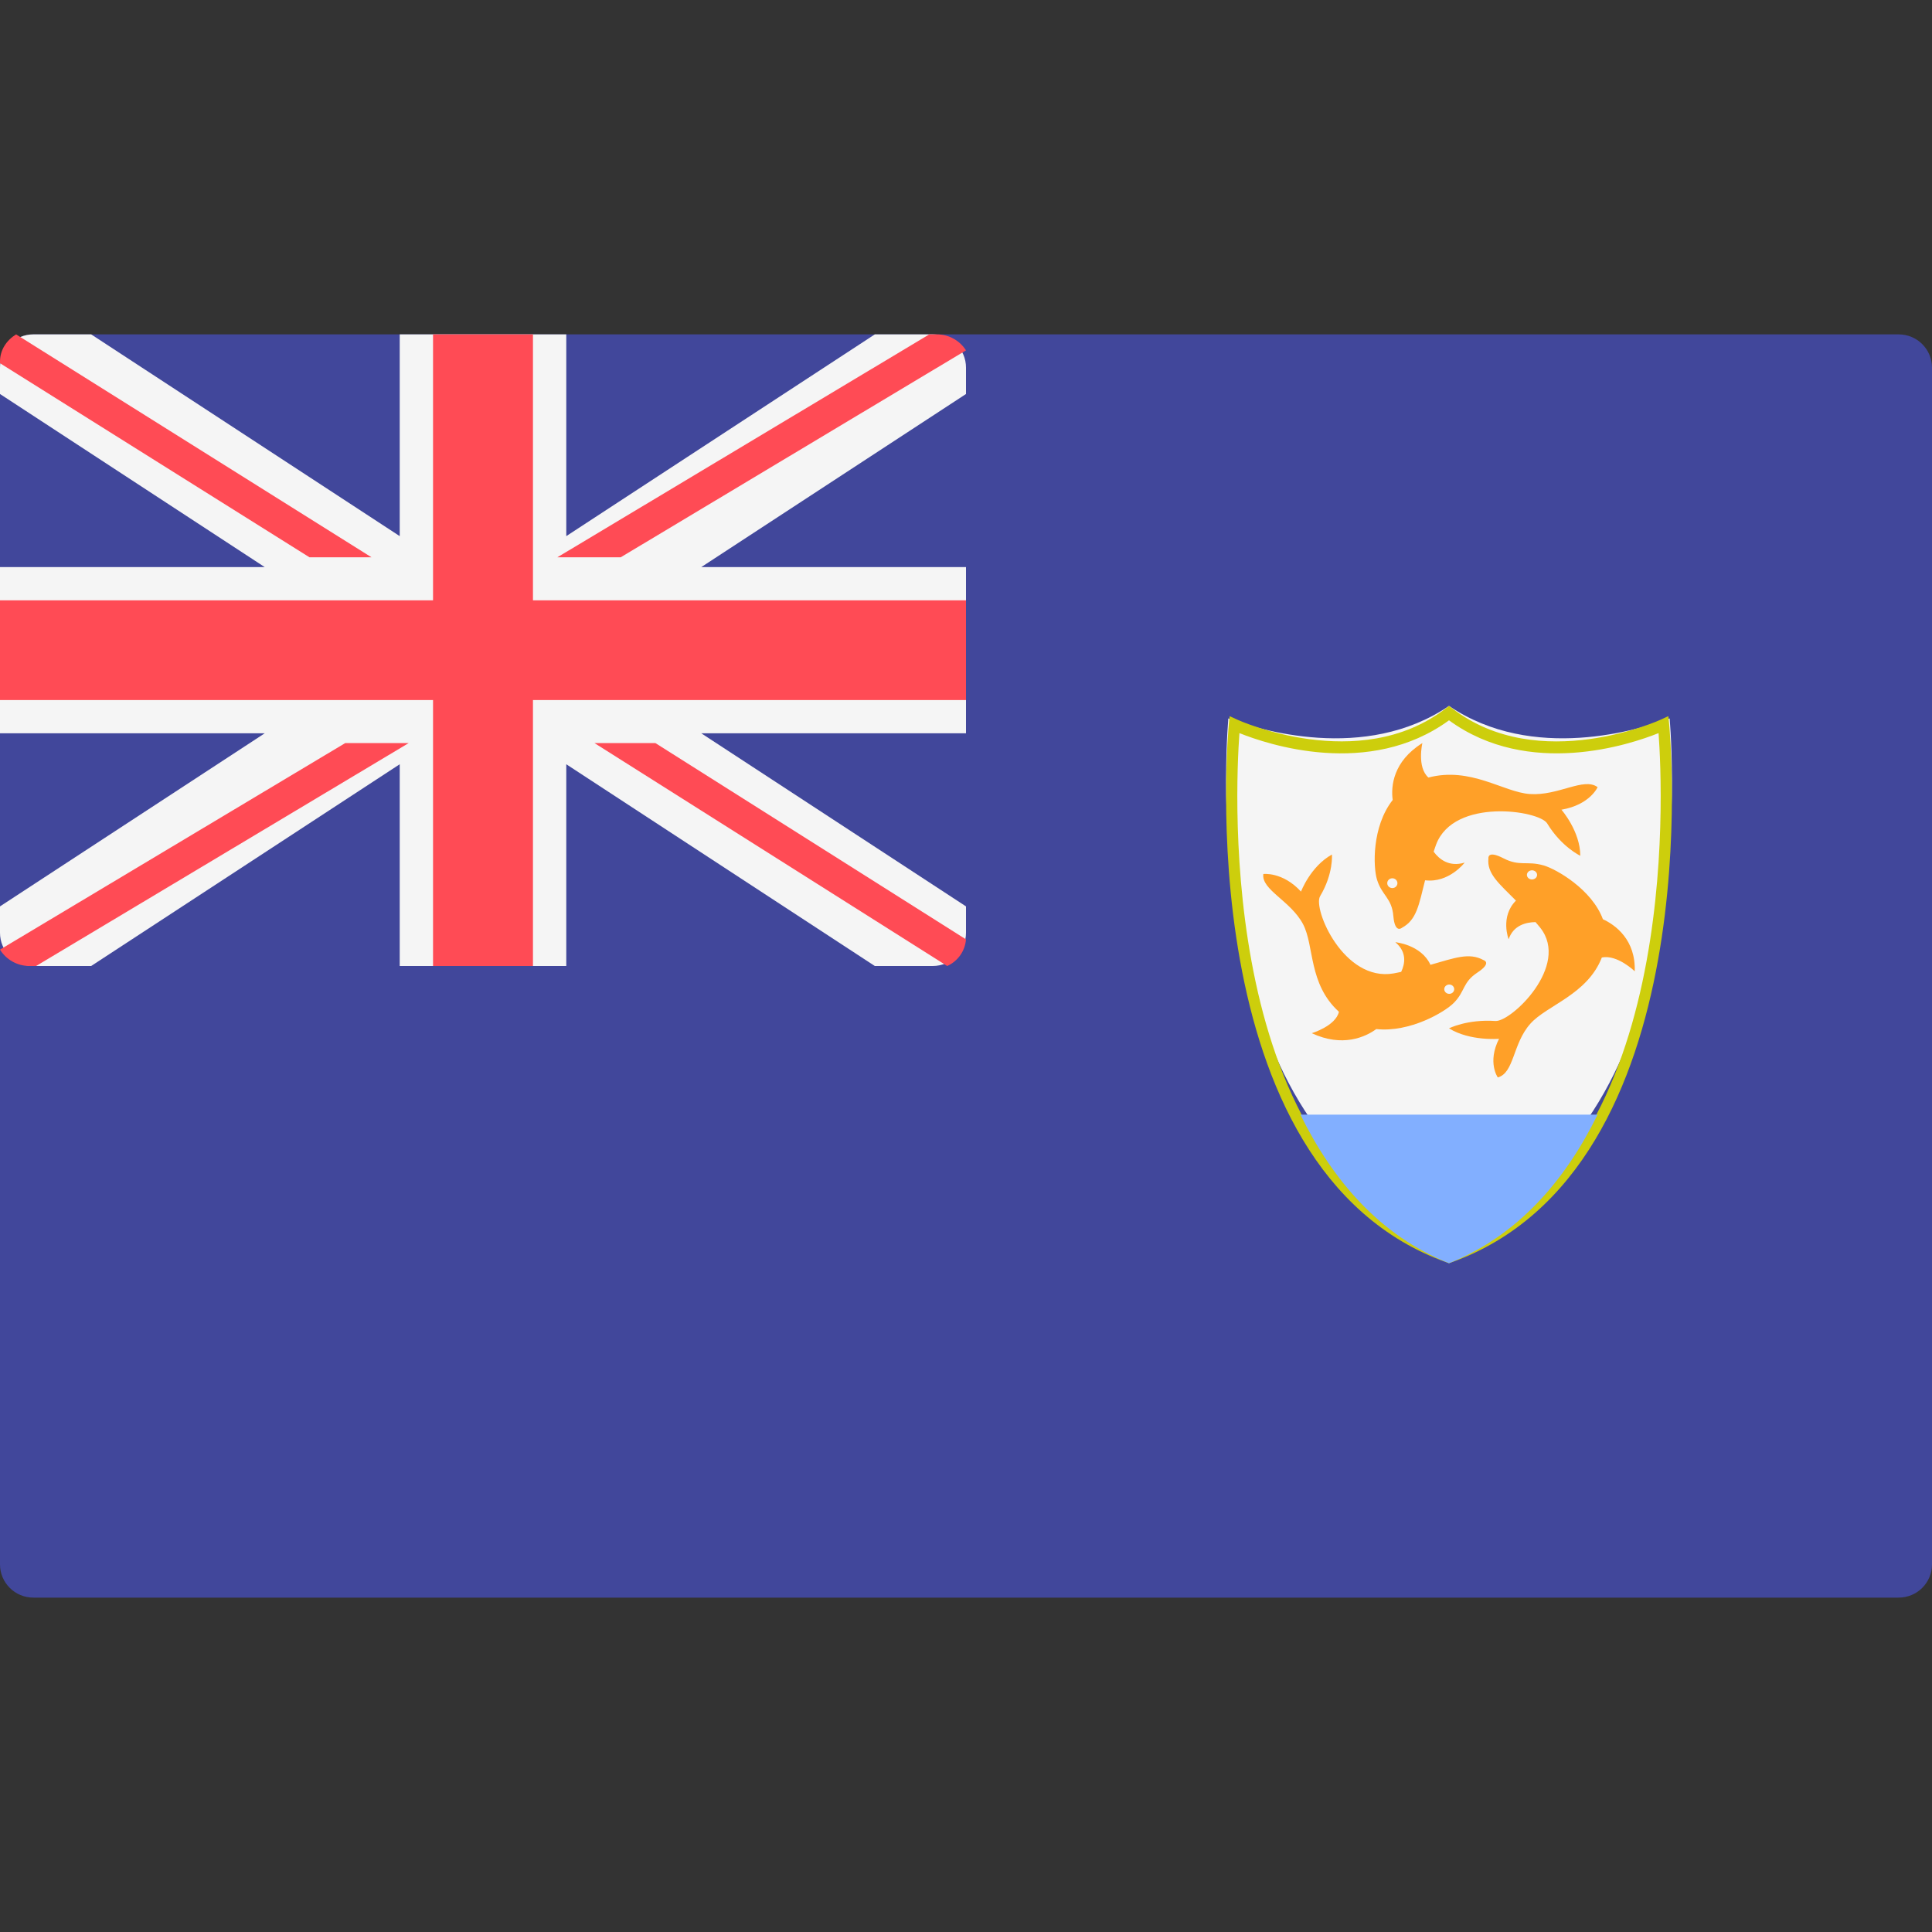
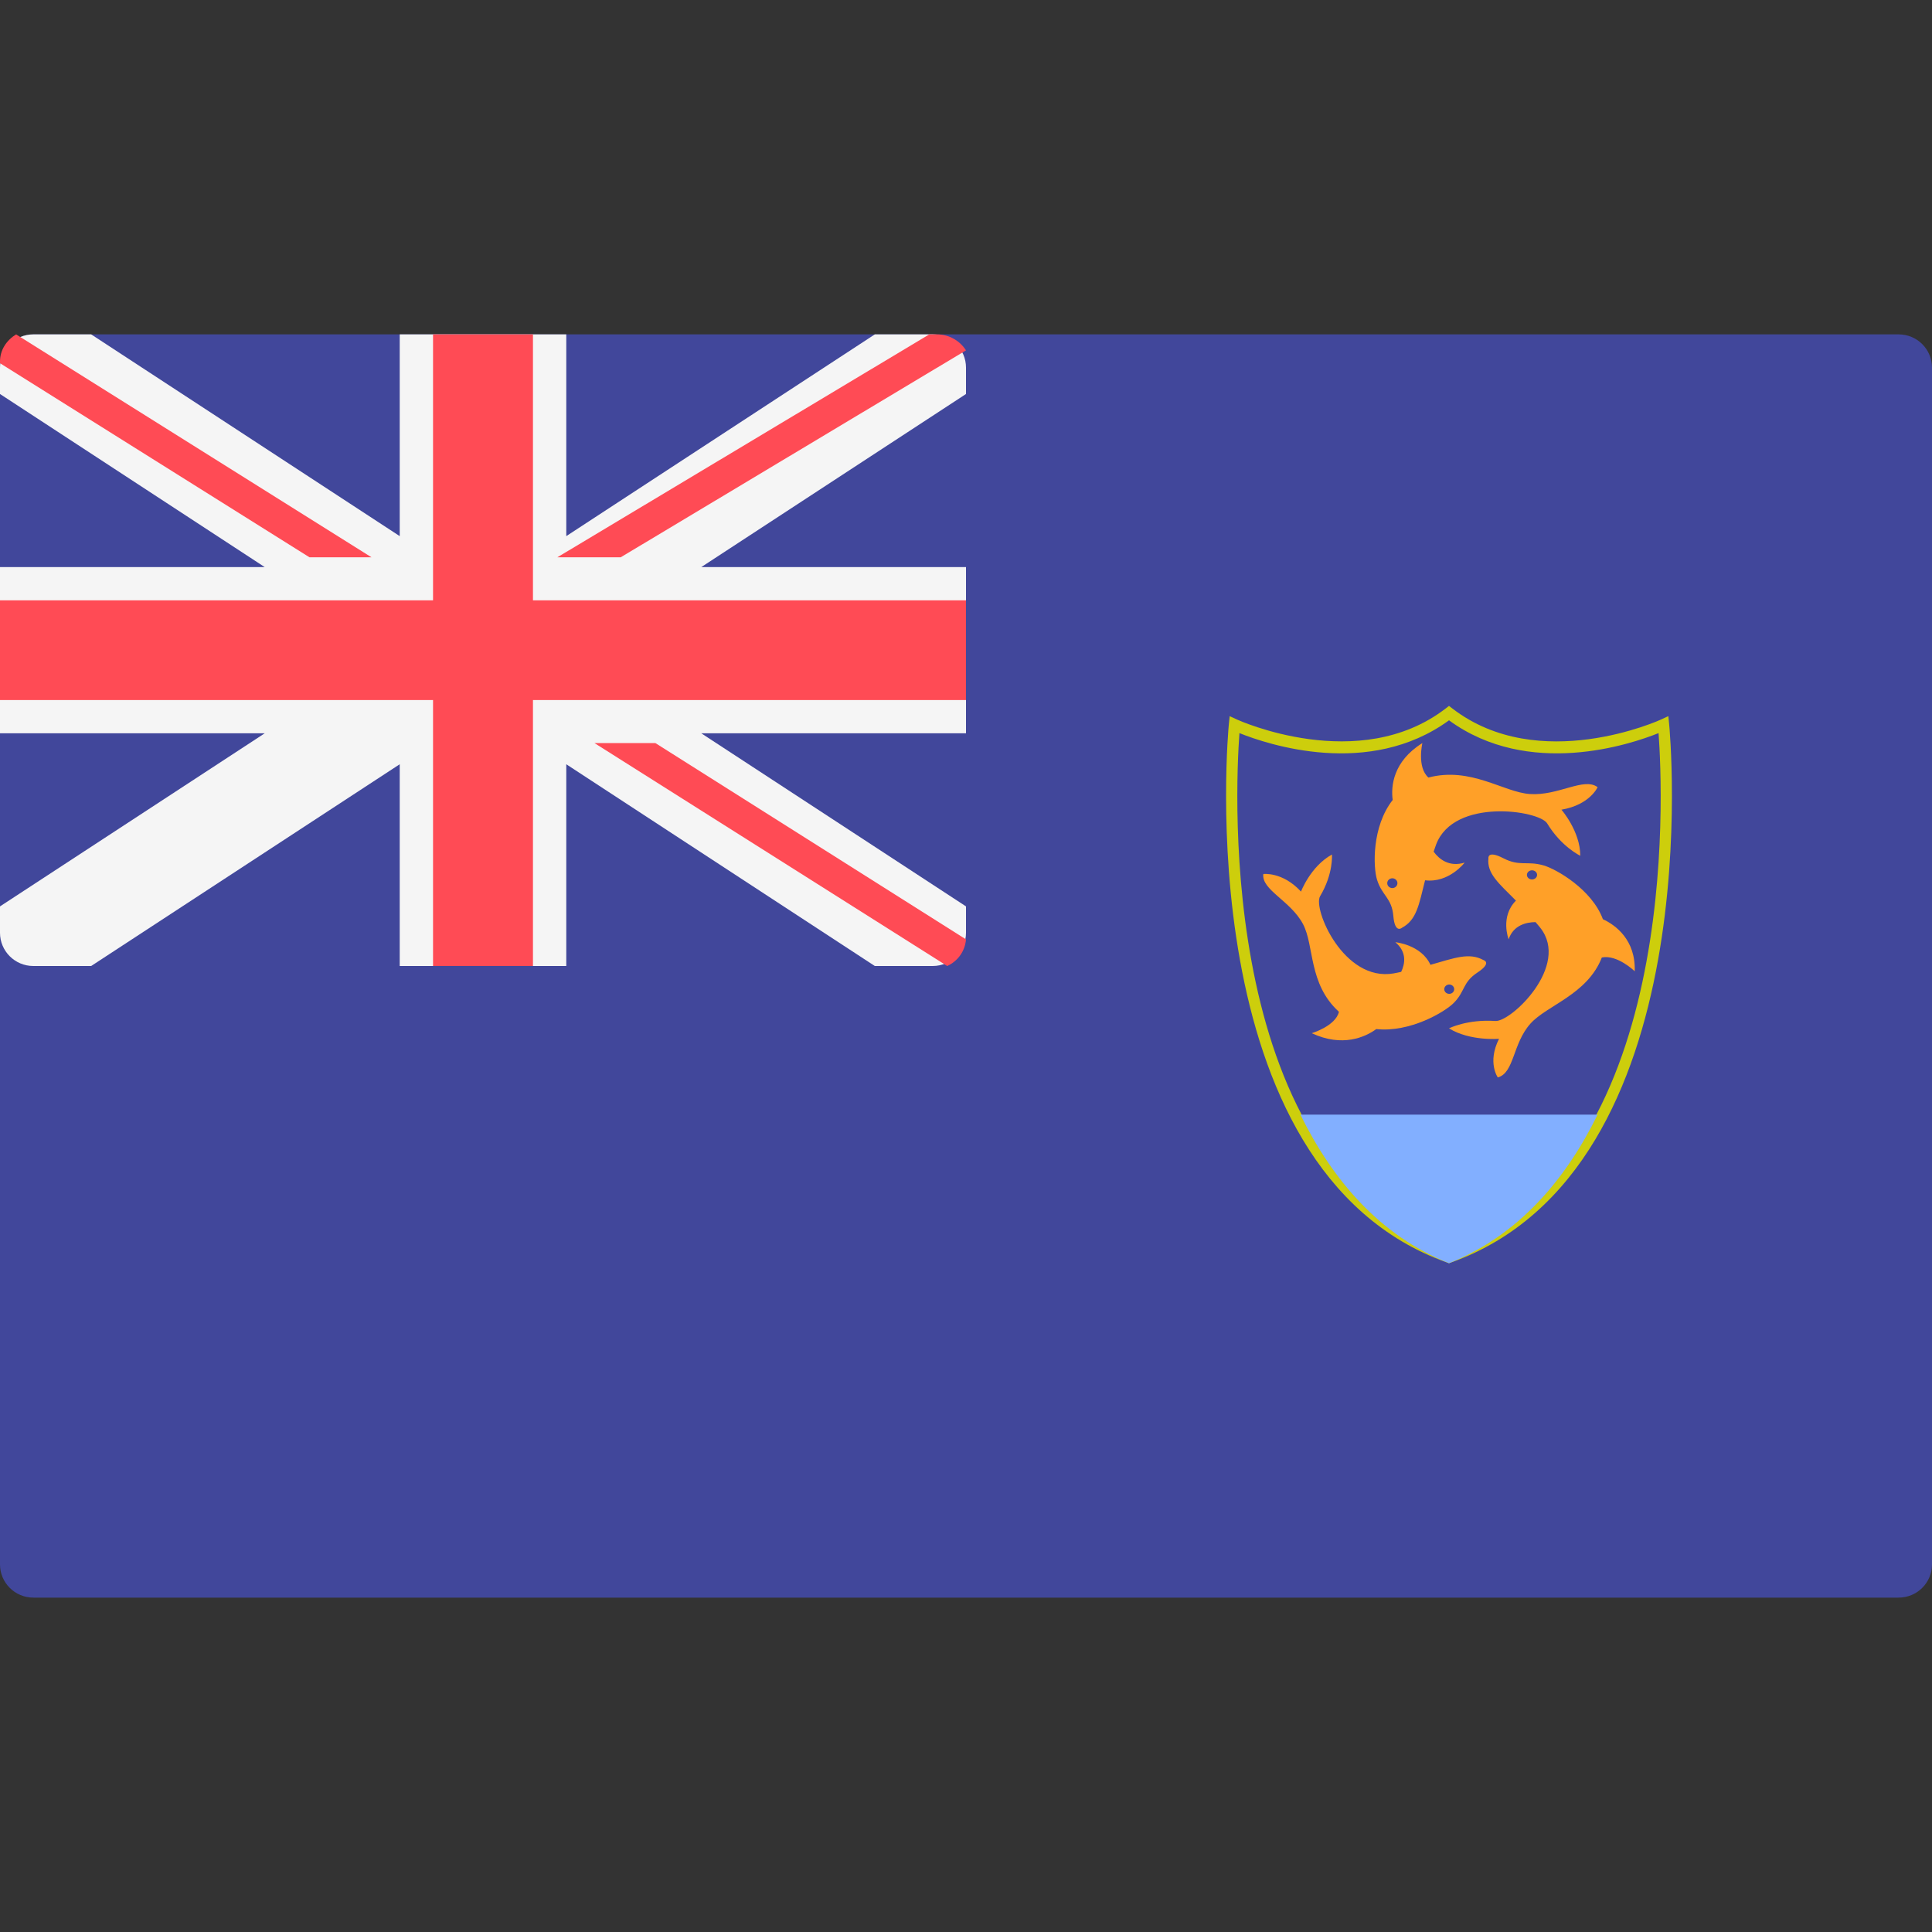
<svg xmlns="http://www.w3.org/2000/svg" width="151" height="151" viewBox="0 0 151 151" fill="none">
  <rect x="0" y="0" width="151" height="151" fill="#333333" stroke="none" />
  <path d="M148.396 124.865H2.604C1.166 124.865 0 123.702 0 122.267V28.733C0 27.298 1.166 26.134 2.604 26.134H148.396C149.834 26.134 151 27.298 151 28.733V122.267C151 123.702 149.834 124.865 148.396 124.865Z" fill="#41479B" />
  <path d="M72.897 26.134H68.375L44.259 41.902V26.134H31.241V41.902L7.126 26.134H2.604C1.166 26.134 0 27.298 0 28.733V30.794L20.69 44.322H0V57.313H20.69L0 70.841V72.902C0 74.336 1.166 75.5 2.604 75.5H7.126L31.241 59.732V75.5H44.259V59.732L68.374 75.5H72.896C74.334 75.5 75.5 74.336 75.5 72.902V70.841L54.81 57.313H75.5V44.322H54.81L75.5 30.794V28.733C75.5 27.298 74.335 26.134 72.897 26.134Z" fill="#F5F5F5" />
  <path d="M75.5 46.92H41.655V26.134H33.845V46.92H0V54.714H33.845V75.5H41.655V54.714H75.5V46.92Z" fill="#FF4B55" />
  <path d="M29.038 43.558L1.258 26.134C0.519 26.587 0 27.346 0 28.254V28.387L24.19 43.558H29.038Z" fill="#FF4B55" />
  <path d="M48.51 43.558L75.5 27.383C75.031 26.65 74.203 26.134 73.214 26.134H72.631L43.558 43.558H48.51Z" fill="#FF4B55" />
-   <path d="M26.982 58.077L0 74.221C0.465 74.971 1.307 75.5 2.312 75.5H2.822L31.942 58.077H26.982Z" fill="#FF4B55" />
  <path d="M75.5 73.42L51.223 58.077H46.462L74.03 75.5C74.856 75.127 75.423 74.345 75.5 73.42Z" fill="#FF4B55" />
-   <path d="M96.001 56.153C95.647 60.666 94.179 89.344 113.25 95.827C132.328 89.342 130.854 60.665 130.498 56.153C128.187 57.017 119.823 59.637 113.25 55.173C106.677 59.636 98.314 57.019 96.001 56.153Z" fill="#F5F5F5" />
  <path d="M124.865 61.523C123.79 60.719 121.8 62.212 119.57 62.059C117.502 61.917 114.954 59.903 111.641 60.771C110.726 59.961 111.169 58.077 111.169 58.077C108.869 59.507 108.704 61.464 108.849 62.525C107.209 64.609 107.32 67.789 107.626 68.759C108.023 70.023 108.78 70.176 108.9 71.593C109.019 73.009 109.577 72.511 109.577 72.511C110.728 71.89 110.896 70.719 111.38 68.801C113.251 69.031 114.473 67.419 114.473 67.419C113.246 67.79 112.472 67.139 112.05 66.566C112.116 66.377 112.169 66.202 112.244 66.003C113.638 62.327 120.305 63.338 120.923 64.356C122.038 66.194 123.511 66.883 123.511 66.883C123.511 64.967 122.038 63.284 122.038 63.284C124.268 62.901 124.865 61.523 124.865 61.523ZM108.821 69.41C108.601 69.41 108.423 69.238 108.423 69.027C108.423 68.816 108.601 68.644 108.821 68.644C109.041 68.644 109.219 68.816 109.219 69.027C109.219 69.238 109.041 69.41 108.821 69.41Z" fill="#FFA028" />
  <path d="M117.065 84.211C118.361 83.843 118.212 81.581 119.606 80.014C120.898 78.561 124.062 77.744 125.196 74.835C126.407 74.588 127.766 75.913 127.766 75.913C127.847 73.456 126.267 72.298 125.278 71.843C124.426 69.527 121.645 67.925 120.642 67.638C119.337 67.263 118.778 67.741 117.499 67.079C116.221 66.417 116.331 67.093 116.331 67.093C116.209 68.273 117.116 69.017 118.481 70.39C117.225 71.651 117.91 73.409 117.91 73.409C118.288 72.305 119.283 72.078 120.012 72.069C120.137 72.218 120.256 72.35 120.383 72.511C122.736 75.487 118.096 79.881 116.875 79.798C114.673 79.648 113.25 80.373 113.25 80.373C114.888 81.387 117.16 81.19 117.16 81.19C116.225 83.04 117.065 84.211 117.065 84.211ZM119.41 68.176C119.534 68.013 119.782 67.972 119.962 68.084C120.143 68.196 120.189 68.419 120.064 68.581C119.939 68.743 119.692 68.785 119.511 68.673C119.331 68.561 119.285 68.338 119.41 68.176Z" fill="#FFA028" />
  <path d="M98.739 68.311C98.57 69.546 100.864 70.391 101.837 72.219C102.739 73.914 102.243 76.892 104.647 79.079C104.392 80.191 102.525 80.752 102.525 80.752C104.917 81.871 106.71 81.056 107.567 80.429C110.204 80.713 112.93 79.091 113.627 78.382C114.535 77.458 114.293 76.789 115.473 76.011C116.653 75.233 115.941 75.035 115.941 75.035C114.826 74.428 113.718 74.863 111.8 75.407C111.072 73.824 109.056 73.64 109.056 73.64C109.989 74.427 109.804 75.351 109.512 75.959C109.314 75.999 109.135 76.042 108.923 76.079C105.017 76.757 102.59 71.023 103.175 70.045C104.229 68.28 104.1 66.788 104.1 66.788C102.424 67.713 101.683 69.685 101.683 69.685C100.242 68.116 98.739 68.311 98.739 68.311ZM113.603 77.127C113.713 77.301 113.651 77.524 113.466 77.626C113.281 77.728 113.043 77.671 112.933 77.497C112.824 77.324 112.886 77.101 113.071 76.999C113.256 76.897 113.494 76.954 113.603 77.127Z" fill="#FFA028" />
  <path d="M113.25 98.731L113.105 98.68C92.713 91.409 96.009 56.943 96.044 56.595L96.108 55.973L96.665 56.231C96.761 56.276 106.222 60.577 112.986 55.376L113.25 55.173L113.515 55.376C120.288 60.584 129.741 56.276 129.835 56.231L130.393 55.972L130.456 56.595C130.492 56.943 133.787 91.409 113.395 98.68L113.25 98.731ZM96.871 57.298C96.534 61.902 95.141 91.159 113.25 97.772C131.367 91.157 129.967 61.901 129.629 57.298C127.435 58.179 119.492 60.852 113.25 56.298C107.009 60.851 99.067 58.181 96.871 57.298Z" fill="#CDCE0C" />
  <path d="M101.635 87.115C104.164 92.263 107.857 96.575 113.249 98.731C118.643 96.575 122.336 92.263 124.866 87.115H101.635Z" fill="#82AFFF" />
</svg>